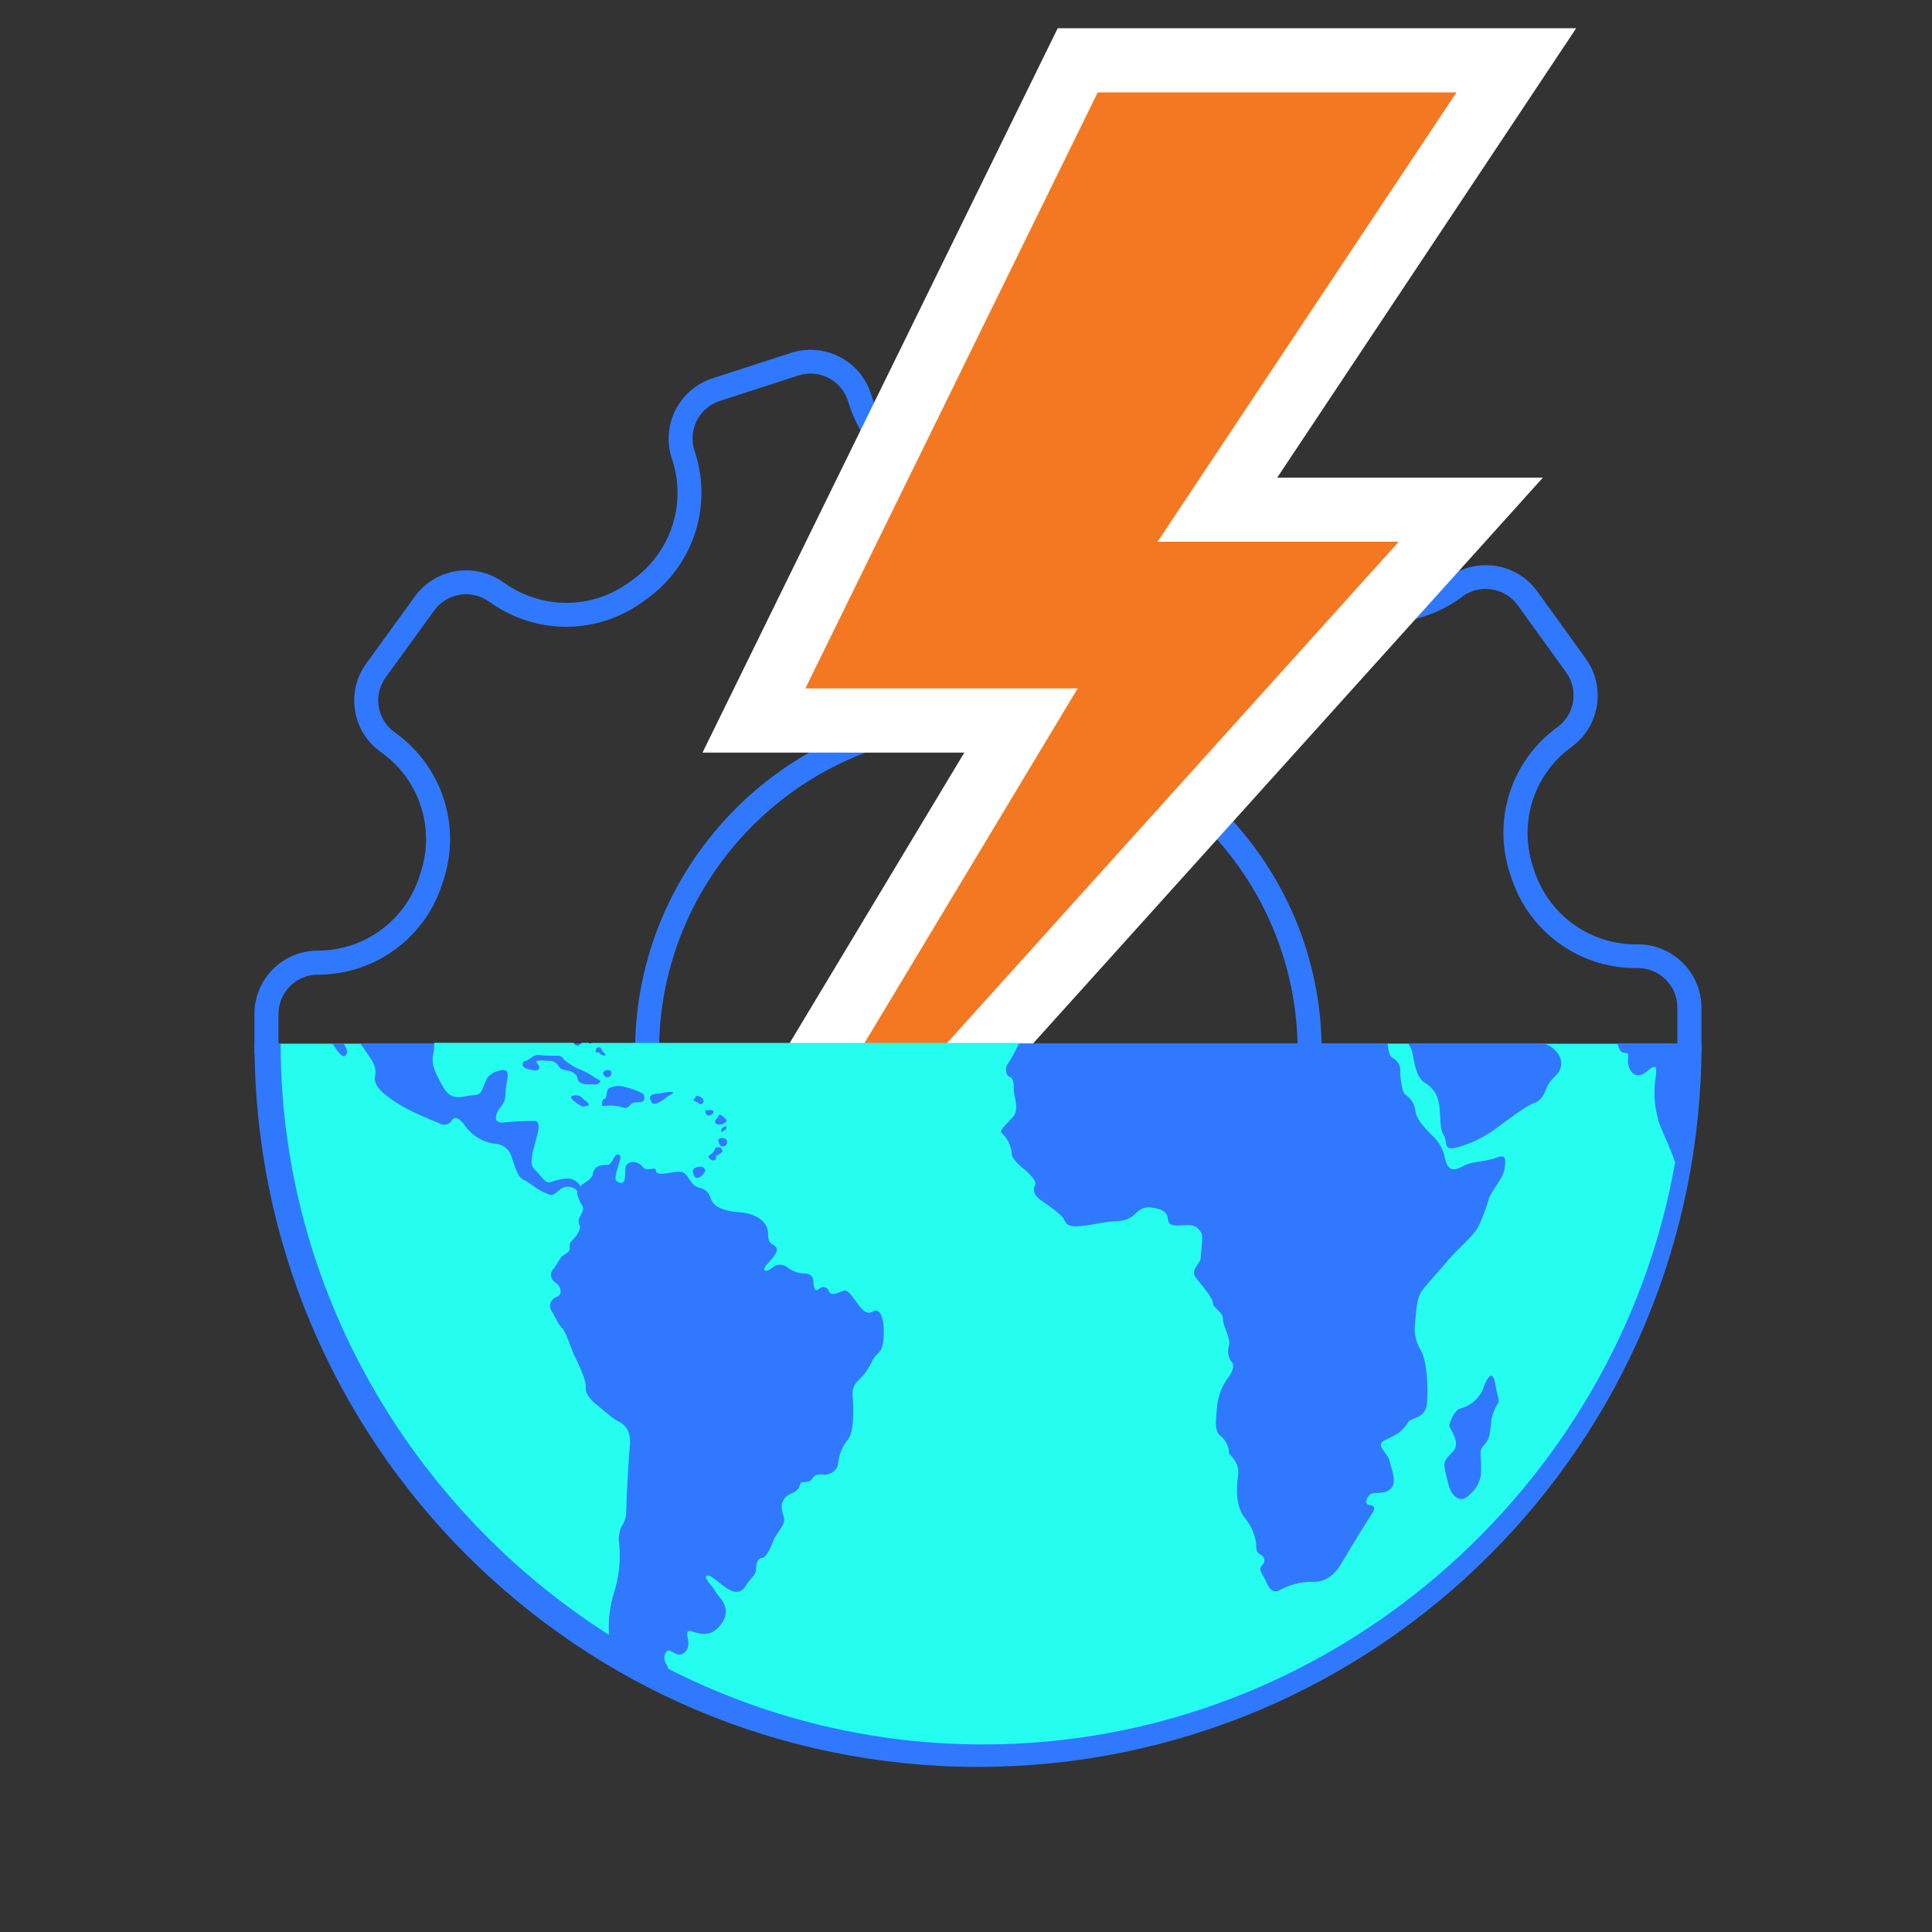
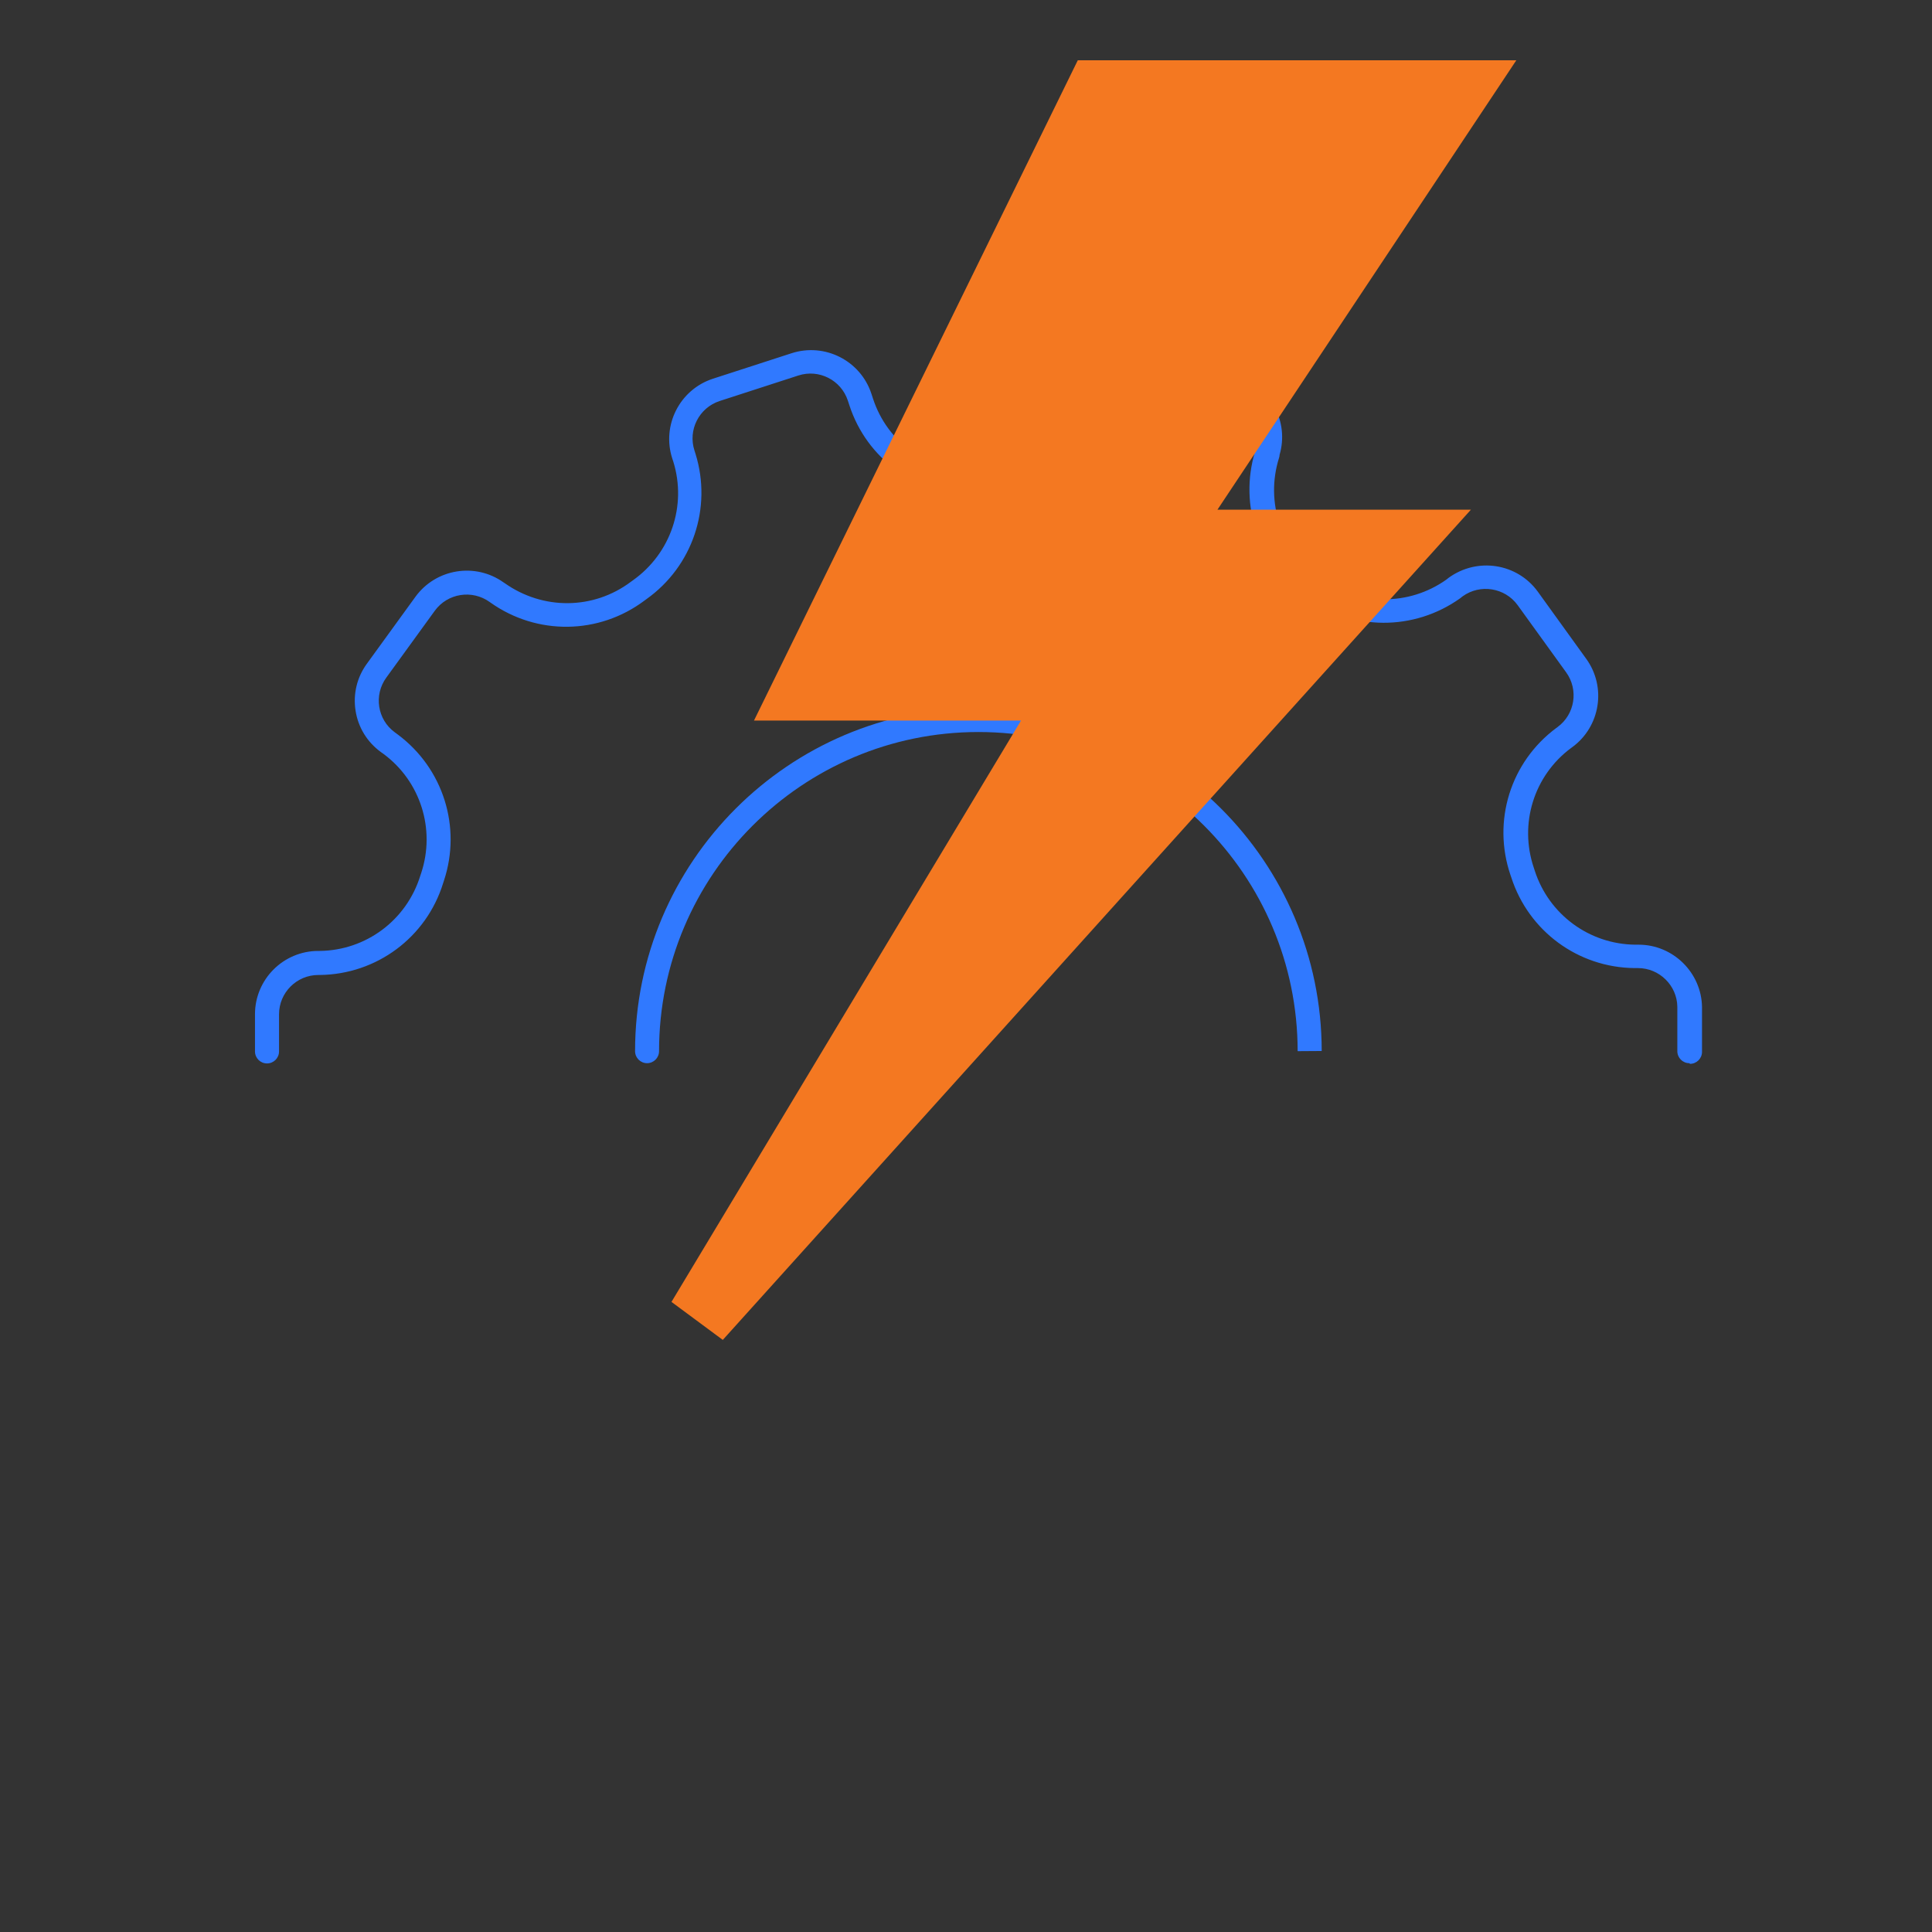
<svg xmlns="http://www.w3.org/2000/svg" id="Calque_1" viewBox="0 0 240.94 240.94">
  <rect x="0" y="0" width="240.94" height="240.94" fill="#333333" stroke="none" />
  <defs>
    <style>.cls-1{fill:#fff;}.cls-2,.cls-3{fill-rule:evenodd;}.cls-2,.cls-4{fill:#3079ff;}.cls-5{fill:none;stroke:#3079ff;stroke-linejoin:round;stroke-width:3px;}.cls-3{fill:#25fdee;}.cls-6{fill:#f47821;}</style>
  </defs>
  <path class="cls-4" d="M80.7,132.59c-.83,0-1.5-.67-1.5-1.5,0-23.6,19.2-42.8,42.8-42.8h.02c23.61,0,42.8,19.18,42.81,42.78l-3,.02c-.01-21.96-17.86-39.8-39.8-39.8h-.02c-21.96,0-39.82,17.85-39.82,39.8,0,.83-.67,1.5-1.5,1.5Z" />
-   <path class="cls-4" d="M210.68,132.59c-.83,0-1.5-.67-1.5-1.5v-5.55c-.04-2.64-2.24-4.81-4.9-4.81h-.44c-7.04-.07-13.2-4.61-15.36-11.29l-.11-.32c-2.29-6.72,0-14.09,5.71-18.33l.15-.11c2.18-1.58,2.67-4.65,1.08-6.84l-6.05-8.38c-1.59-2.18-4.67-2.67-6.86-1.09l-.3,.24c-5.79,4.12-13.46,4.06-19.13-.1l-.26-.18c-5.75-4.08-8.21-11.28-6.2-17.99,0-.14,.03-.27,.07-.4,.84-2.57-.58-5.34-3.14-6.18l-9.81-3.18c-2.56-.84-5.32,.57-6.16,3.13,0,0,0,.01,0,.02,0,0,0,0,0,0l-.28,.83c-2.17,6.62-8.31,11.09-15.28,11.11h-.68c-6.99,0-13.13-4.46-15.3-11.12l-.19-.58c-.84-2.57-3.61-3.98-6.18-3.14l-9.81,3.18c-2.57,.84-3.98,3.61-3.14,6.18l.13,.41c2.09,6.75-.37,14.02-6.11,18.11l-.26,.19c-5.68,4.26-13.41,4.36-19.21,.24l-.07-.04s-.06-.04-.09-.06c-2.18-1.58-5.25-1.1-6.84,1.08l-6.05,8.34c-1.59,2.18-1.12,5.24,1.06,6.83l.38,.28c5.65,4.21,7.96,11.52,5.75,18.2l-.11,.34c-2.09,6.75-8.28,11.36-15.38,11.44h-.18c-2.7,0-4.9,2.2-4.9,4.9v4.63c0,.83-.67,1.5-1.5,1.5s-1.5-.67-1.5-1.5v-4.63c0-4.36,3.54-7.9,7.9-7.9h.17c5.78-.07,10.82-3.83,12.54-9.36l.12-.36c1.8-5.45-.08-11.42-4.69-14.84l-.35-.25c-1.72-1.26-2.83-3.09-3.15-5.17-.32-2.08,.18-4.16,1.43-5.86l6.05-8.34c2.56-3.5,7.47-4.29,10.99-1.77l.11,.07c4.81,3.41,11.11,3.33,15.75-.15l.29-.21c4.7-3.35,6.71-9.29,5.01-14.78l-.13-.39c-1.34-4.14,.93-8.6,5.07-9.95l9.81-3.18c4.15-1.34,8.61,.93,9.96,5.07l.19,.58c1.76,5.42,6.76,9.05,12.46,9.05h.66c5.67-.02,10.67-3.66,12.43-9.05l.28-.84s0,0,0,0c1.35-4.13,5.8-6.4,9.93-5.05l9.81,3.18c4.07,1.32,6.33,5.65,5.14,9.72,0,.13-.03,.26-.07,.39-1.74,5.53,.26,11.49,4.99,14.85l.28,.19c4.66,3.42,10.92,3.46,15.6,.14l.29-.23c3.58-2.59,8.54-1.8,11.1,1.72l6.05,8.39c2.55,3.52,1.76,8.47-1.76,11.03l-.14,.1c-4.63,3.44-6.5,9.46-4.63,14.95l.11,.34c1.77,5.47,6.8,9.17,12.53,9.23h.43c4.29,0,7.84,3.49,7.9,7.79v5.57c0,.83-.67,1.5-1.5,1.5Z" />
+   <path class="cls-4" d="M210.68,132.59c-.83,0-1.5-.67-1.5-1.5v-5.55c-.04-2.64-2.24-4.81-4.9-4.81h-.44c-7.04-.07-13.2-4.61-15.36-11.29l-.11-.32c-2.29-6.72,0-14.09,5.71-18.33l.15-.11c2.18-1.58,2.67-4.65,1.08-6.84l-6.05-8.38c-1.59-2.18-4.67-2.67-6.86-1.09l-.3,.24c-5.79,4.12-13.46,4.06-19.13-.1l-.26-.18c-5.75-4.08-8.21-11.28-6.2-17.99,0-.14,.03-.27,.07-.4,.84-2.57-.58-5.34-3.14-6.18l-9.81-3.18c-2.56-.84-5.32,.57-6.16,3.13,0,0,0,.01,0,.02,0,0,0,0,0,0l-.28,.83c-2.17,6.62-8.31,11.09-15.28,11.11h-.68c-6.99,0-13.13-4.46-15.3-11.12l-.19-.58c-.84-2.57-3.61-3.98-6.18-3.14l-9.81,3.18c-2.57,.84-3.98,3.61-3.14,6.18l.13,.41c2.09,6.75-.37,14.02-6.11,18.11l-.26,.19c-5.68,4.26-13.41,4.36-19.21,.24s-.06-.04-.09-.06c-2.18-1.58-5.25-1.1-6.84,1.08l-6.05,8.34c-1.59,2.18-1.12,5.24,1.06,6.83l.38,.28c5.65,4.21,7.96,11.52,5.75,18.2l-.11,.34c-2.09,6.75-8.28,11.36-15.38,11.44h-.18c-2.7,0-4.9,2.2-4.9,4.9v4.63c0,.83-.67,1.5-1.5,1.5s-1.5-.67-1.5-1.5v-4.63c0-4.36,3.54-7.9,7.9-7.9h.17c5.78-.07,10.82-3.83,12.54-9.36l.12-.36c1.8-5.45-.08-11.42-4.69-14.84l-.35-.25c-1.72-1.26-2.83-3.09-3.15-5.17-.32-2.08,.18-4.16,1.43-5.86l6.05-8.34c2.56-3.5,7.47-4.29,10.99-1.77l.11,.07c4.81,3.41,11.11,3.33,15.75-.15l.29-.21c4.7-3.35,6.71-9.29,5.01-14.78l-.13-.39c-1.34-4.14,.93-8.6,5.07-9.95l9.81-3.18c4.15-1.34,8.61,.93,9.96,5.07l.19,.58c1.76,5.42,6.76,9.05,12.46,9.05h.66c5.67-.02,10.67-3.66,12.43-9.05l.28-.84s0,0,0,0c1.35-4.13,5.8-6.4,9.93-5.05l9.81,3.18c4.07,1.32,6.33,5.65,5.14,9.72,0,.13-.03,.26-.07,.39-1.74,5.53,.26,11.49,4.99,14.85l.28,.19c4.66,3.42,10.92,3.46,15.6,.14l.29-.23c3.58-2.59,8.54-1.8,11.1,1.72l6.05,8.39c2.55,3.52,1.76,8.47-1.76,11.03l-.14,.1c-4.63,3.44-6.5,9.46-4.63,14.95l.11,.34c1.77,5.47,6.8,9.17,12.53,9.23h.43c4.29,0,7.84,3.49,7.9,7.79v5.57c0,.83-.67,1.5-1.5,1.5Z" />
  <g>
    <polygon class="cls-6" points="83.74 162.36 127.33 89.86 94.03 89.86 134.41 7.52 189.1 7.52 151.83 63.56 183.44 63.56 90.14 167.1 83.74 162.36" />
-     <path class="cls-1" d="M181.64,11.52l-37.28,56.04h30.08l-87.27,96.85,47.23-78.56h-33.96L136.9,11.52h44.74m14.93-8h-64.66l-2.2,4.48-36.45,74.34-5.65,11.52h32.65l-39.95,66.44,12.8,9.48,87.27-96.85,12.03-13.36h-33.13l29.01-43.61,8.27-12.43h0Z" />
  </g>
  <g>
-     <path class="cls-2" d="M210.78,130.12c-.01,49.03-39.77,88.77-88.8,88.76-.01,0-.02,0-.03,0h0c-49.01-.02-88.73-39.75-88.74-88.76" />
-     <path class="cls-5" d="M210.7,130.12h0c0,49.01-39.74,88.74-88.75,88.73h0c-48.99-.02-88.7-39.74-88.71-88.73h0" />
-     <path class="cls-3" d="M75.95,203.76c-.11-1.74,.1-3.48,.62-5.14,.62-1.94,.84-3.98,.66-6-.12-.72-.04-1.47,.22-2.15,.42-.58,.65-1.28,.65-2,0-1,.22-5.7,.45-8.17s-1.21-2.9-1.76-3.22-2-1.61-2.31-1.83-1.53-1.25-1.43-2.21-1.1-3.33-1.43-4-1.1-3.12-1.54-3.44-1-1.72-1.32-2.15c-.33-.56-.14-1.27,.42-1.6,.08-.05,.16-.08,.24-.11,.88-.33,.44-1.51-.22-1.83-.5-.33-.64-1.01-.31-1.51,.02-.03,.04-.05,.06-.08,.33-.33,.88-1.4,1.1-1.62s1.1-.53,1-1.07c-.07-.41,.1-.82,.44-1.07,.22-.22,1.1-1.29,.77-1.83s.15-1.08,.33-1.5c.39-.94-.2-.75-.58-2.23-.03-.17-.03-.33,0-.5-.04,0-.08-.02-.11-.06-.59-.6-1.55-.6-2.15-.01,0,0,0,0-.01,.01-1,.82-.94,.64-1.88,.27s-1.69-1.19-2.54-1.56-1.13-1.84-1.51-2.85c-.29-1.01-1.23-1.71-2.28-1.68-1.33-.23-2.54-.94-3.38-2-.47-.74-1.32-1.66-1.79-.92-.29,.53-.96,.73-1.49,.44-.04-.02-.07-.04-.11-.07-1.51-.59-2.98-1.25-4.42-2-1.88-1.13-3.86-2.45-3.58-3.8s-.37-2-1.5-3.68c-.09-.12-.18-.27-.28-.4h-2.11c.43,.63,.61,1.17,.13,1.51-.3,.21-.9-.55-1.52-1.51h-6.48c0,30.5,16.33,58,40.89,73.66,0-.03,.06-.07,.06-.09Z" />
-     <path class="cls-3" d="M207.05,140.42c-.64-1.77-.86-3.67-.64-5.54,.18-1.34,.27-2-.28-1.79s-1,1-1.83,1-1.18-.89-1.27-1.51,.27-1.26-.28-1.26-.81-.26-1-1.11h-9c.55,.2,1.03,.54,1.39,1,.61,.65,.73,1.63,.3,2.41-.37,.62-1.1,1-1.47,1.87s-.72,1.79-1.63,2.06-3.48,2.23-4.94,3.3c-1.5,1.09-3.2,1.88-5,2.32-1.46,.27-.82-.8-1.36-1.61s-.37-2.67-.56-3.75c-.1-1.1-.7-2.09-1.64-2.68-1-.53-1.37-1.87-1.64-3.57-.08-.49-.27-.97-.55-1.38h-2.62c.19,.8,.13,1.56,.72,1.79,.61,.34,.95,1.02,.87,1.71,0,.74,.25,2.58,.63,2.83,.7,.44,1.17,1.18,1.26,2,.12,1.1,1.13,2.09,2,3,.92,.8,1.54,1.9,1.73,3.11,.51,2,1.76,1,2.64,.61s2.51-.37,3.76-.86,1.13,.25,1,1.35-1.51,2.7-1.89,3.56c-.37,1.26-.83,2.49-1.37,3.68-.76,1.35-2.65,2.83-3.77,4.18s-2.51,2.82-3.26,3.8-.76,3.07-.88,4.17c-.15,1.16,.12,2.34,.75,3.32,.75,1.47,.88,4.42,.75,6.5s-2.13,1.85-2.38,2.46c-.44,.75-1.09,1.35-1.88,1.72-.89,.49-1.51,.61-1.51,1.1s1,1.35,1.13,2.09,.87,2.33,.25,3.19-1.76,.62-2.39,.74-1.24,1.39-.37,1.47,.51,.74,.26,1.1-2.27,3.56-3.77,6.14c-1.5,2.58-3.26,2.33-4,2.33-1.27,.04-2.52,.39-3.64,1-1.25,.73-1.63-.86-2-1.48s-.76-1.22-.26-1.59c.33-.3,.35-.81,.05-1.14-.08-.09-.19-.16-.3-.21-.5-.25-.5-.62-.5-1.35-.18-1.23-.71-2.38-1.51-3.32-1-1.35-1-3.43-.75-5.15s-1.13-2.58-1.13-2.83c-.02-.81-.38-1.56-1-2.08-.88-.61-.63-2-.51-3.44,.07-1.32,.51-2.59,1.26-3.68,.63-.74,1-1.72,.63-2.09-.49-.58-.63-1.37-.38-2.08,.25-1-.75-2.34-.75-3.32s-1.26-1.35-1.26-2-1.38-2.21-2.14-3.19,.64-1.72,.64-2.58,.37-2.58,0-3.07-.5-1-2.27-.86-1.75-.24-1.88-1-.88-1.1-2.13-1.23-1.76,.74-2.26,1.11c-.63,.42-1.38,.63-2.14,.61-.88,0-3,.49-4.39,.62s-1.76-.25-2-.86-2.38-2-3-2.46-1-1.23-.63-1.72-.63-1.47-1.26-2-1.63-1.35-1.63-2c-.06-.93-.46-1.81-1.13-2.46-.62-.37,.38-1.11,1.26-2.09s.13-2.57,.13-3.31,0-1.59-.51-1.72-.62-1.23-.25-1.59c.54-.84,1.02-1.73,1.42-2.65h-53.31c0,.06-.12,.06-.18,.06-.07,0-.14-.02-.19-.07h-.89v.07c-.37,.26-.49,.44-.79,.18-.08-.08-.15-.16-.21-.25h-17.36c0,.51-.05,1.01-.15,1.51-.29,1.28,.47,2.66,1.41,4.23s2.45,.92,3.2,.83,1.22,.09,1.6-.93,.56-1.83,2.16-2.2,.66,1.38,.66,2.85-.75,1.61-1.09,2.53,.19,1.2,.85,1.11c1.28-.13,2.56-.19,3.85-.19,1.23,0-.09,2.76-.28,4.32s-.09,1.2,1,2.49,.94,.83,2.16,.55,1.88-.28,2.54,.37c.13,.12,.23,.27,.28,.44,.49-.55,1.45-.8,1.58-1.56,.19-1.12,1.14-1.12,1.8-1.12s.76-1.3,1.34-1.3,.18,.84-.1,1.86-.38,1.49,.38,1.67,.57-1.21,.66-1.95,1.43-.93,2.09-.09,1.62-.19,1.72,.56,1.8,.09,2.94,.09,1.14,1.67,2.47,2,1.24,1.21,1.62,1.77,1.14,1.11,3.42,1.3,3.52,1.3,3.52,2.69,.56,1.12,1,1.67-.67,1.58-1.23,2.23-.1,1,.66,.38c.54-.54,1.41-.59,2-.1,.52,.41,1.15,.67,1.81,.75,.38,0,1.42-.1,1.42,1.11s.48,1,.67,.84c.26-.3,.71-.34,1.02-.08,.11,.09,.19,.21,.22,.35,.38,.84,1.52-.09,2-.09s1,.84,1.62,1.68,1.14,1.39,1.9,.92,1.42,.56,1.33,3-.86,2-1.43,3.16c-.42,.95-1.03,1.81-1.8,2.51-1,1-.57,2-.57,3.24s0,3.26-.67,4.09c-.7,.85-1.13,1.9-1.23,3-.1,1.11-1.43,1.39-1.62,1.39s-1.14-.28-1.52,.37-.85,.46-1.33,.56,0,.83-1.33,1.39-1.43,1.67-1,2.79-.86,1.95-1.33,3.25-1,2-1.33,2-.76,.37-.76,1.3-.57,1-1.33,2.23-1.9,.56-2.57,.09-1.9-1.67-2.28-1.39,.86,1.39,1.14,2,1.9,1.68,1,3.53c-1.71,3.07-4.08,1-4.46,1.4s.57,1.67-.38,2.6-1.81-.65-2.28-.1c-.37,.5-.36,1.18,.02,1.67,.09,.16,.16,.32,.21,.5,12.14,6.2,25.59,9.43,39.22,9.43,43.28,0,79.18-32,86.32-72.58-.37-1.24-1.24-3.05-1.85-4.55Zm-130.8-6.71c.06,.29-.14,.58-.43,.63-.04,0-.07,0-.11,0-.27,0-.58-.39-.49-.58,.16-.38,.92-.43,1.03-.06Zm-1.56-3.09c.34,0,.25,.24,.46,.48s.45,.38,.33,.5-.58-.06-.7-.24c-.23-.34-.42,.09-.51-.23,.09-.37,.09-.51,.42-.51Zm-1.39,7.27c-.33,.1-.71,.16-.88,0-.4-.21-.77-.48-1.09-.81-.44-.53,.51-.54,.88-.42s.32,.26,.7,.53,.72,.59,.39,.7Zm1.48-2.87c-.33,.33-.71,.22-1.42,.22s-1.32-.27-1.32-.7-.6-.91-1.09-1-1-.11-1.26-.54c-.22-.45-.7-.73-1.2-.69-.61,0-2-.27-1.48,.32s.11,1-.5,.85-.93-.16-1.2-.42-.11-.75,.22-.75,1-.81,1.59-.75c.8,.09,1.6,.12,2.4,.1,.44,0,.61,.17,.82,.49,.6,.51,1.27,.93,2,1.23,.6,.23,1.17,.54,1.7,.91,.41,.33,1.06,.41,.74,.73Zm5,2.44c-.83,0-.93,.05-1.32,.48s-.76,.11-1.53,0c-.54-.09-1.1-.09-1.64,0-.38,.06-.22-.91,.11-.91s.16-1,.49-1.28c.61-.34,1.33-.41,2-.21,.8,.19,1.57,.47,2.3,.85,.22,.23,.39,1.07-.43,1.07h.02Zm3.44-.7c-.39,.36-.84,.65-1.33,.86-.6,.16-.66-.16-.82-.59s.44-.64,.93-.64c.33,0,1-.22,1.7-.22s-.22,.45-.5,.59h.02Zm6.13,2.79c.33-.22,.17-.81,.66-.43s.82,.64,.38,.91c-.23,.18-.53,.25-.82,.21-.21,.01-.39-.15-.4-.36,0-.13,.05-.26,.16-.33h.02Zm1.24,1.07c0,.33-.16,.22-.44,.49s-.27-.38,0-.49,.44-.32,.44,0Zm-4-3.58c.22-.21,.11-.48,.6-.32,.49,.16,.71,.59,.44,.86s-.38,.04-.68-.12-.63-.22-.41-.43h.05Zm.49,9.85c-.49,.06-.5-.18-.65-.64s.21-.64,.76-.75c.34-.08,.69,.13,.77,.48,0,0,0,0,0,0,0,.1-.43,.85-.93,.9h.05Zm.87-8.25c0-.21,.32-.21,.65-.21s.55,.26,.28,.48c-.15,.14-.35,.22-.55,.21-.2-.04-.38-.3-.38-.48Zm1.69,5.35c-.6,.27-.33,.27-.33,.48s-.38,.32-.55,.22c-.48-.32-.54-.49-.16-.7,.3-.18,.51-.47,.6-.8,0-.11,.5-.22,.71,0s.35,.45-.25,.76l-.02,.04Zm.38-1c-.27-.1-.38-.48-.44-.64s.06-.43,.39-.43,.76,.11,.71,.54-.36,.58-.64,.47l-.02,.06Zm96.73,32.13c-.47,.73-.74,1.56-.8,2.42-.16,1.14-.09,1.82-.86,2.66s-.31,1.13-.39,3c.07,1.18-.42,2.33-1.32,3.1-.7,.76-1.31,.84-1.93,.31s-.78-1.29-1.16-2.88-.09-1.6,.93-2.73-.47-2.81-.47-3.18,.62-2.05,1.47-2.2c1.16-.32,2.12-1.12,2.64-2.2,1.16-3.26,1.55-1.44,1.7-.38s.57,1.6,.19,2.08Z" />
-   </g>
+     </g>
</svg>